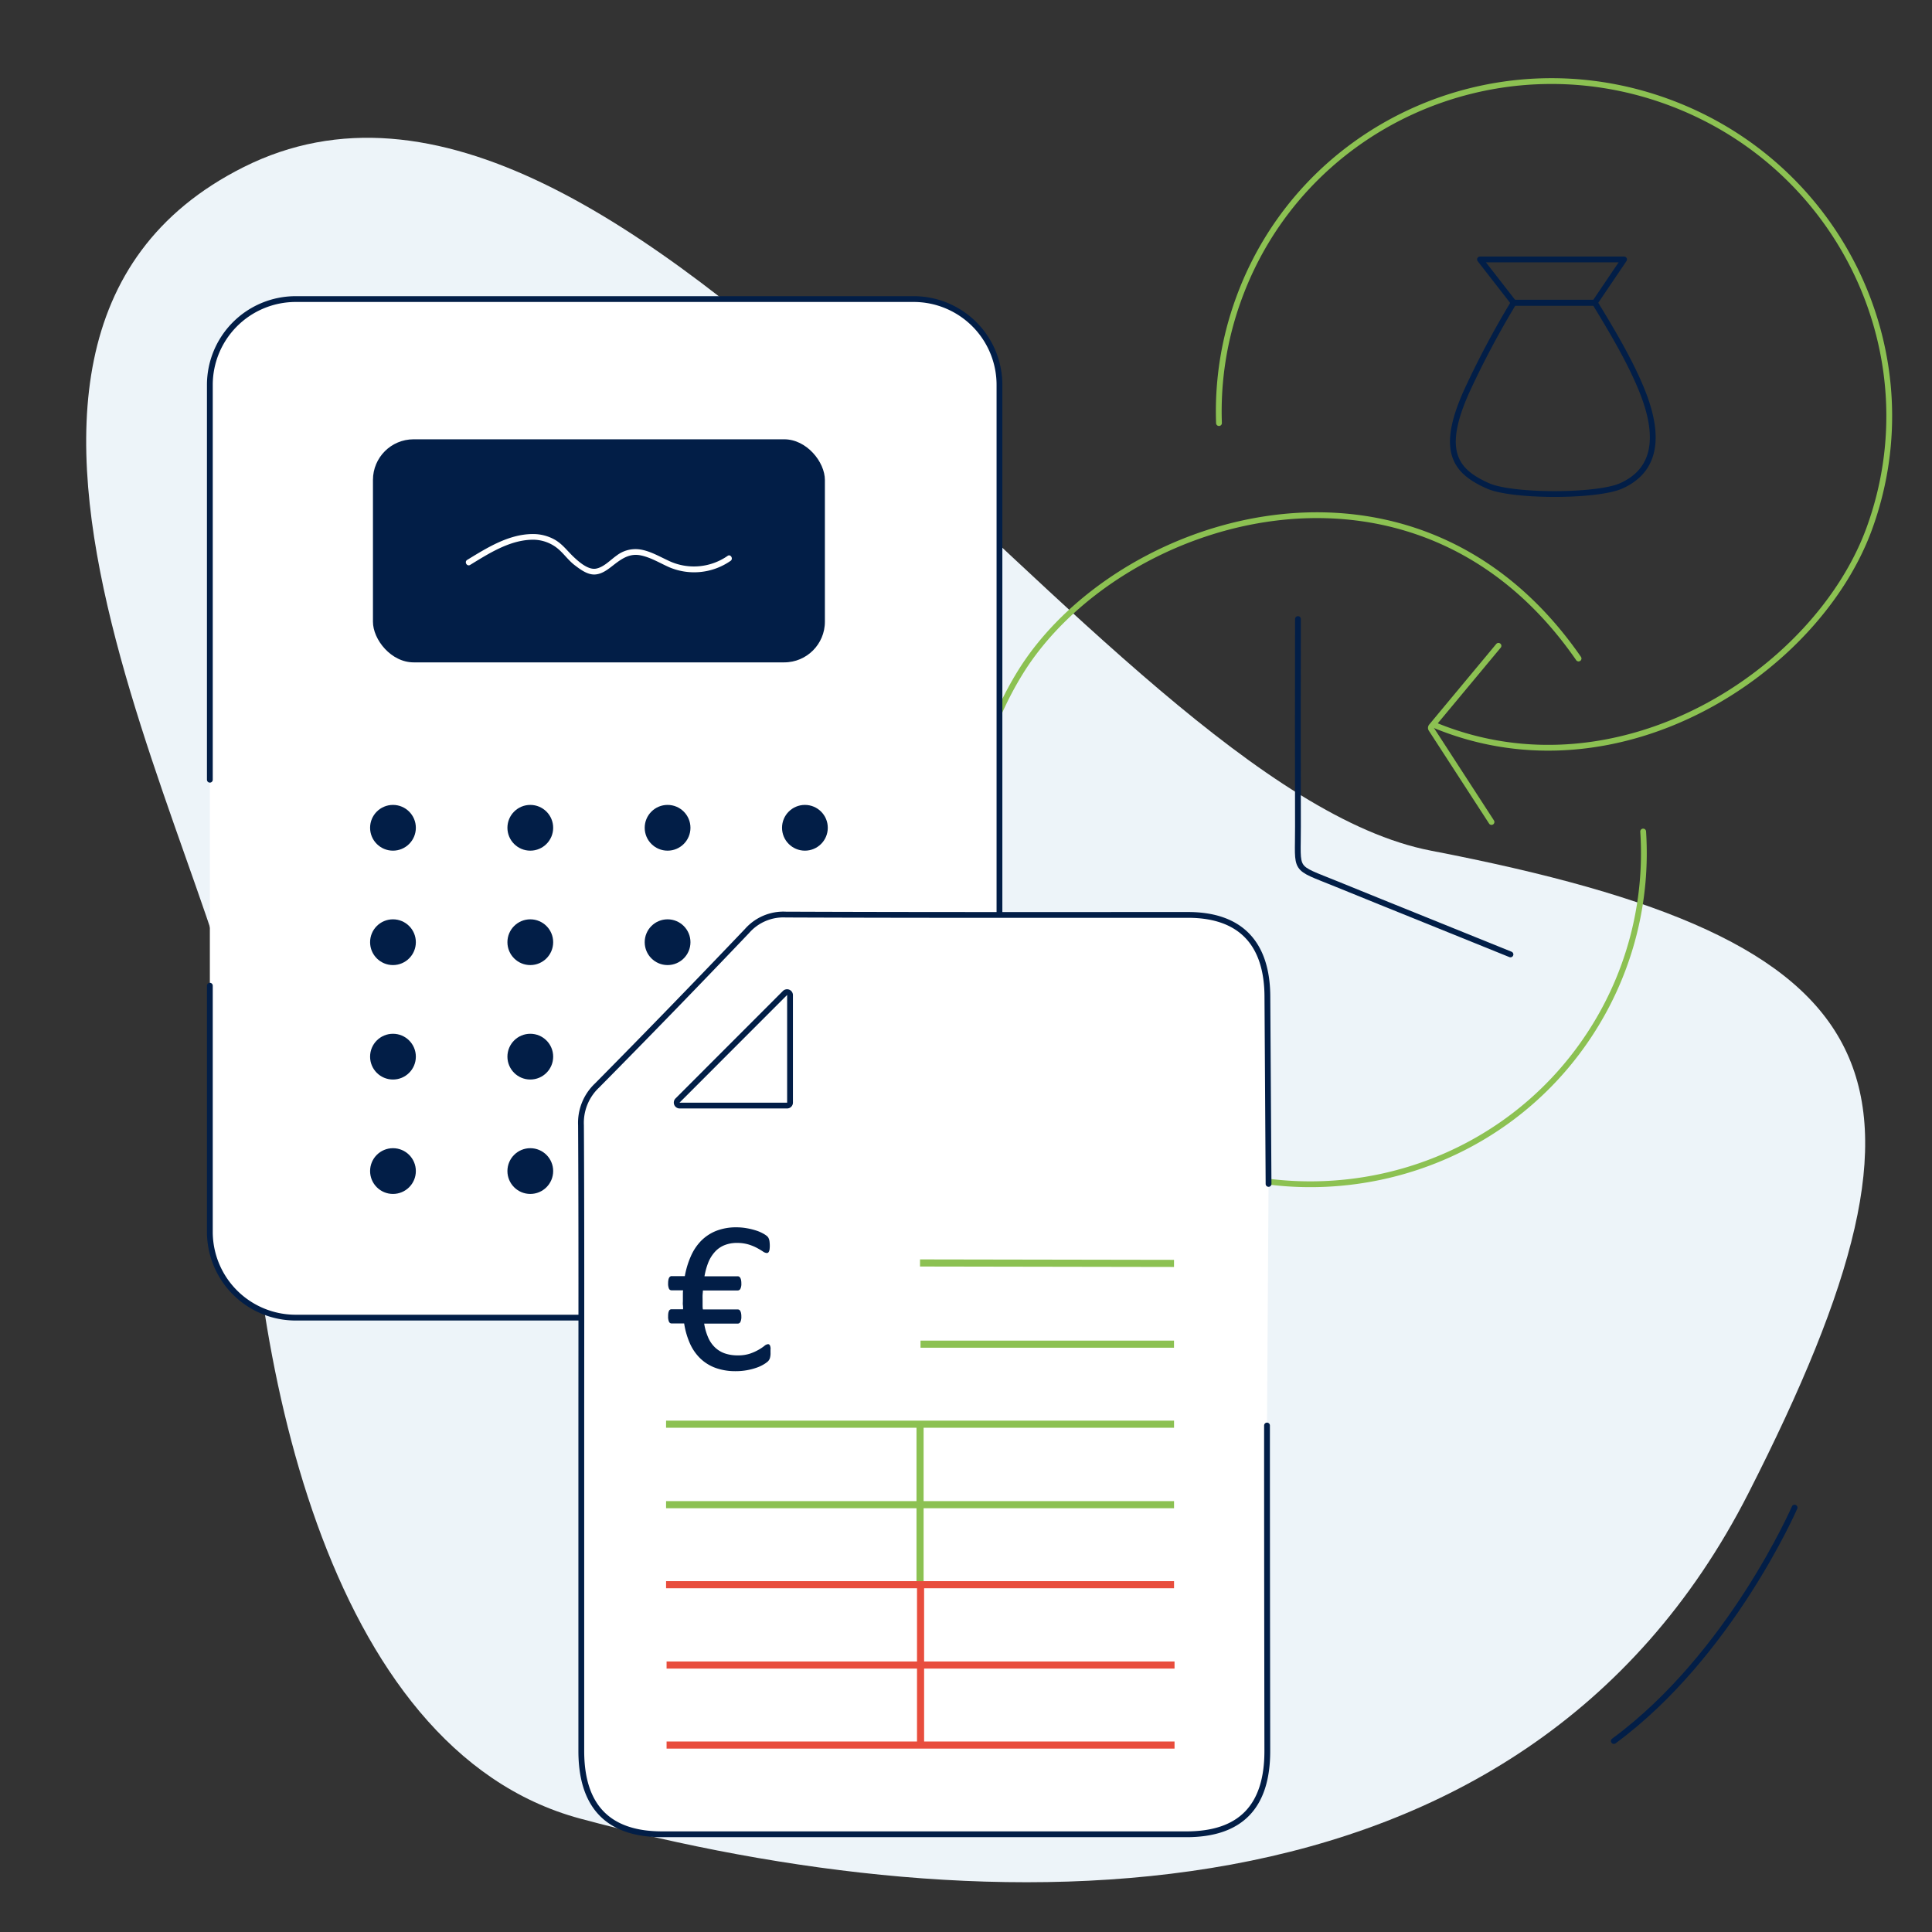
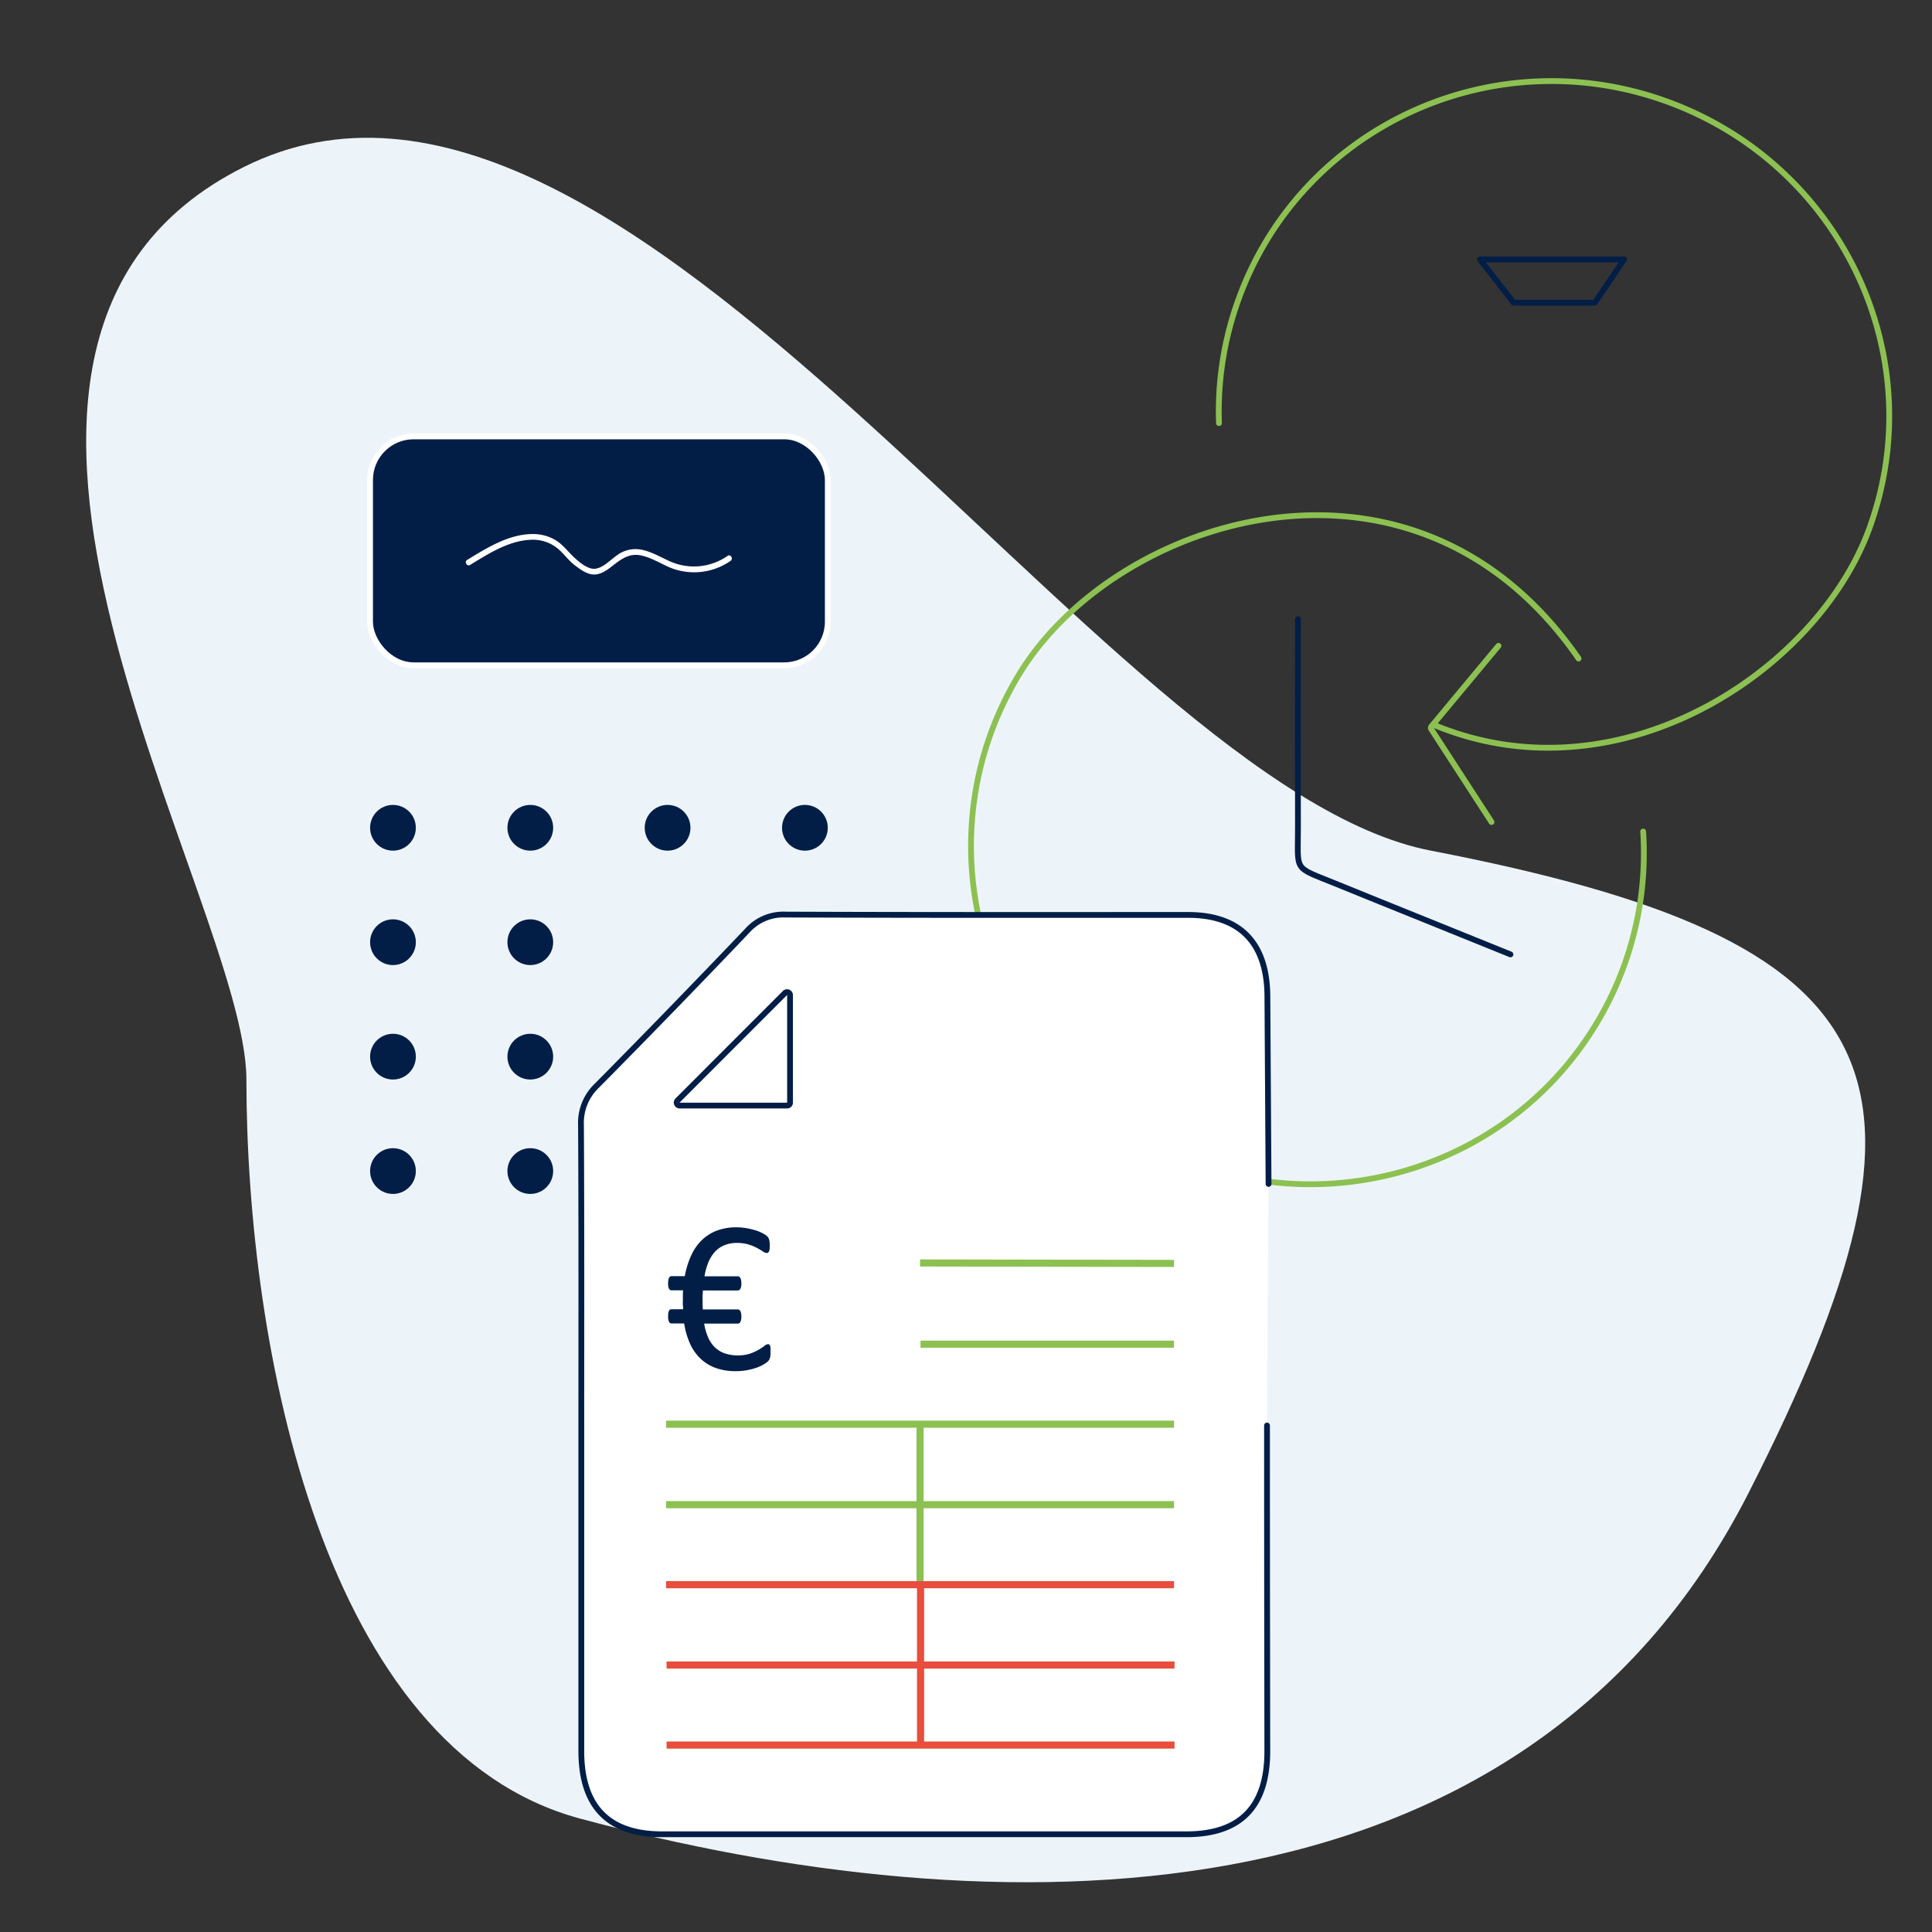
<svg xmlns="http://www.w3.org/2000/svg" width="500" height="500" viewBox="0 0 500 500">
  <rect x="0" y="0" width="500" height="500" fill="#333333" stroke="none" />
  <path d="M370.32,220.15c120.61,23.27,137.51,57.63,82.17,166.29-58.94,115.74-197.3,112.49-302.35,84.21C83.71,452.76,63.79,348.86,63.77,279.38,63.75,233-29,89.47,63,43.27,162.15-6.52,284.67,203.63,370.32,220.15Z" fill="#edf4f9" />
-   <path d="M464.43,390.17s-16.61,38.23-46.77,60.4" fill="none" stroke="#021e47" stroke-linecap="round" stroke-linejoin="round" stroke-width="1.5" />
  <path d="M371.59,187.8c47.6,19.45,98.67-14,112.18-51,16.25-44.58-7.12-94-52.19-110.47s-94.79,6.39-111,51a84.89,84.89,0,0,0-5.11,32.16" fill="none" stroke="#8cc152" stroke-linecap="round" stroke-linejoin="round" stroke-width="1.5" />
  <path d="M386,212.73l-15.57-24a.59.59,0,0,1,0-.71l17.37-20.88" fill="none" stroke="#8cc152" stroke-linecap="round" stroke-linejoin="round" stroke-width="1.5" />
  <path d="M390.91,247c-15-6.1-30-12.09-45-18.21-11.51-4.7-9.95-2.87-10-14.9q-.06-26.84,0-53.68" fill="none" stroke="#021e47" stroke-linecap="round" stroke-linejoin="round" stroke-width="1.5" />
  <path d="M425.25,215.2a85.36,85.36,0,0,1-12.33,50.09C388.1,306,334.6,318.7,293.42,293.6S239,215.15,263.81,174.42s102.17-65.54,144.72-4" fill="none" stroke="#8cc152" stroke-linecap="round" stroke-linejoin="round" stroke-width="1.5" />
  <polygon points="383.02 67.14 391.73 78.34 412.74 78.34 420.31 67.14 383.02 67.14" fill="none" stroke="#021e47" stroke-linecap="round" stroke-linejoin="round" stroke-width="1.5" />
-   <path d="M424.87,100.9c-3.06-7.54-7.78-15.42-12.13-22.56h-21a231,231,0,0,0-12,22.56c-7.25,15.88-3.12,21.11,5.38,24.86,6.31,2.79,28.1,2.79,34.41,0C428,122,430.14,113.84,424.87,100.9Z" fill="none" stroke="#021e47" stroke-linecap="round" stroke-linejoin="round" stroke-width="1.5" />
-   <path d="M54.31,201.79V99.61A22.22,22.22,0,0,1,76.52,77.4H236.45a22.21,22.21,0,0,1,22.21,22.21V318.77A22.21,22.21,0,0,1,236.45,341H76.52a22.21,22.21,0,0,1-22.21-22.21V255.1" fill="#fff" stroke="#021e47" stroke-linecap="round" stroke-linejoin="round" stroke-width="1.5" />
  <rect x="95.77" y="112.94" width="118.46" height="59.23" rx="11.27" fill="#021e47" stroke="#fff" stroke-linecap="round" stroke-linejoin="round" stroke-width="1.5" />
  <circle cx="101.7" cy="214.23" r="5.92" fill="#021e47" />
  <circle cx="101.7" cy="243.84" r="5.92" fill="#021e47" />
  <circle cx="101.7" cy="273.46" r="5.92" fill="#021e47" />
  <circle cx="137.24" cy="214.23" r="5.92" fill="#021e47" />
  <circle cx="137.24" cy="243.84" r="5.92" fill="#021e47" />
  <circle cx="137.24" cy="273.46" r="5.92" fill="#021e47" />
  <circle cx="172.77" cy="214.23" r="5.92" fill="#021e47" />
-   <circle cx="172.77" cy="243.84" r="5.92" fill="#021e47" />
  <circle cx="172.77" cy="273.46" r="5.92" fill="#021e47" />
  <circle cx="208.31" cy="214.23" r="5.92" fill="#021e47" />
-   <circle cx="208.31" cy="243.84" r="5.92" fill="#021e47" />
  <circle cx="208.31" cy="273.46" r="5.92" fill="#021e47" />
  <circle cx="101.7" cy="303.07" r="5.92" fill="#021e47" />
  <circle cx="137.24" cy="303.07" r="5.92" fill="#021e47" />
  <circle cx="172.77" cy="303.07" r="5.92" fill="#021e47" />
  <circle cx="208.31" cy="303.07" r="5.92" fill="#021e47" />
  <path d="M121.7,146.18c4.76-2.91,10-6.27,15.71-6.49a10.16,10.16,0,0,1,6.36,1.84c1.87,1.33,3.1,3.3,4.91,4.7,1.45,1.11,3.31,2.53,5.24,2.45s3.5-1.39,4.93-2.5c2.11-1.63,4.1-3,6.91-2.46,2.63.52,5,2,7.41,3.07a16.5,16.5,0,0,0,15.9-1.64c.79-.54,0-1.84-.76-1.29A15.26,15.26,0,0,1,172.79,145c-2.32-1.08-4.63-2.43-7.2-2.81a8,8,0,0,0-6,1.58c-1.63,1.14-3.29,3-5.33,3.39s-4.43-1.75-5.77-3c-1.68-1.58-2.93-3.39-5-4.54a11.46,11.46,0,0,0-5.76-1.41c-6.16.07-11.74,3.59-16.82,6.69-.82.51-.06,1.8.76,1.3Z" fill="#fff" />
  <path d="M328.3,306.4,328,258.09c0-14-7-21.3-20.52-21.31-34.71,0-69.43.05-104.14-.09a12.52,12.52,0,0,0-10,4.24q-19.23,20.18-38.83,40a13.28,13.28,0,0,0-4.15,10.27c.15,27.31.08,54.62.08,81.93q0,40,0,80c0,14.41,7,21.57,20.9,21.58h135.7c14,0,20.94-7.14,20.94-21.53,0-4-.08-45.29-.08-84.26" fill="#fff" stroke="#021e47" stroke-linecap="round" stroke-linejoin="round" stroke-width="1.5" />
  <path d="M203.14,257,175.36,284.8a.77.77,0,0,0,.55,1.32h27.78a.76.76,0,0,0,.77-.77V257.57A.77.77,0,0,0,203.14,257Z" fill="none" stroke="#021e47" stroke-linecap="round" stroke-linejoin="round" stroke-width="1.5" />
  <rect x="270.05" y="294.05" width="1.84" height="65.73" transform="translate(-56.42 597.31) rotate(-89.9)" fill="#8cc152" />
  <rect x="238.23" y="346.95" width="65.6" height="1.84" fill="#8cc152" />
  <rect x="172.38" y="367.66" width="131.46" height="1.84" fill="#8cc152" />
  <rect x="237.19" y="368.4" width="1.84" height="41.72" fill="#8cc152" />
  <rect x="172.38" y="388.49" width="131.46" height="1.84" fill="#8cc152" />
  <rect x="172.38" y="409.2" width="131.46" height="1.84" fill="#e84d3d" />
  <rect x="237.32" y="409.89" width="1.84" height="41.72" fill="#e84d3d" />
  <rect x="172.51" y="429.99" width="131.46" height="1.84" fill="#e84d3d" />
  <rect x="172.51" y="450.7" width="131.46" height="1.84" fill="#e84d3d" />
  <path d="M199.41,350.06a4.49,4.49,0,0,1-.17,1.46,2.13,2.13,0,0,1-.5.8,6.7,6.7,0,0,1-1.07.77,9.71,9.71,0,0,1-1.79.84,16.27,16.27,0,0,1-5.5.93,15.11,15.11,0,0,1-5.12-.82,11.25,11.25,0,0,1-3.92-2.38,12.35,12.35,0,0,1-2.74-3.87,20.21,20.21,0,0,1-1.54-5.28h-3.23a.75.75,0,0,1-.69-.43,3.26,3.26,0,0,1-.23-1.42,5.13,5.13,0,0,1,.05-.83,2.28,2.28,0,0,1,.17-.57.67.67,0,0,1,.27-.32.65.65,0,0,1,.38-.1h3c0-.36,0-.73-.05-1.11s0-.76,0-1.13,0-.91,0-1.38,0-.9.05-1.29h-3a.71.71,0,0,1-.65-.42,3.28,3.28,0,0,1-.22-1.43,4.08,4.08,0,0,1,.07-.83,1.75,1.75,0,0,1,.18-.56.8.8,0,0,1,.28-.32.64.64,0,0,1,.39-.11h3.4a22.37,22.37,0,0,1,1.58-5.19,13.3,13.3,0,0,1,2.69-4,11.45,11.45,0,0,1,3.9-2.54,14.08,14.08,0,0,1,5.23-.9,15,15,0,0,1,2.6.23,17.32,17.32,0,0,1,2.33.56,9.87,9.87,0,0,1,1.79.74,6.62,6.62,0,0,1,1.05.66,1.88,1.88,0,0,1,.44.48,3.26,3.26,0,0,1,.21.5,3.68,3.68,0,0,1,.12.67,8.41,8.41,0,0,1,.05.93,6.87,6.87,0,0,1-.05.86,1.7,1.7,0,0,1-.14.57.88.88,0,0,1-.23.34.62.62,0,0,1-.37.11,2,2,0,0,1-1-.41c-.41-.27-.91-.57-1.5-.89a12.27,12.27,0,0,0-2.18-.9,10.07,10.07,0,0,0-3-.41,8.38,8.38,0,0,0-3.25.58A6.64,6.64,0,0,0,185,324a9.18,9.18,0,0,0-1.68,2.69,17.92,17.92,0,0,0-1,3.61h8.59a.66.66,0,0,1,.39.11.91.91,0,0,1,.29.32,1.73,1.73,0,0,1,.2.56,4.08,4.08,0,0,1,.07.83,2.94,2.94,0,0,1-.25,1.43.79.79,0,0,1-.7.42h-9c0,.39-.06.79-.08,1.19s0,.84,0,1.31,0,.81,0,1.2,0,.8.08,1.21h9a.73.73,0,0,1,.39.1.76.76,0,0,1,.29.32,1.89,1.89,0,0,1,.2.57,4.08,4.08,0,0,1,.07.83,3,3,0,0,1-.25,1.42.78.78,0,0,1-.7.43h-8.67a14.48,14.48,0,0,0,1,3.51,7.86,7.86,0,0,0,1.74,2.59,7.06,7.06,0,0,0,2.55,1.59,10.17,10.17,0,0,0,3.43.53,9.63,9.63,0,0,0,3.13-.45,12.7,12.7,0,0,0,2.23-1,11.88,11.88,0,0,0,1.5-1,1.71,1.71,0,0,1,.94-.45.47.47,0,0,1,.32.1.82.82,0,0,1,.23.35,2.61,2.61,0,0,1,.12.67C199.4,349.27,199.41,349.63,199.41,350.06Z" fill="#021e47" />
</svg>